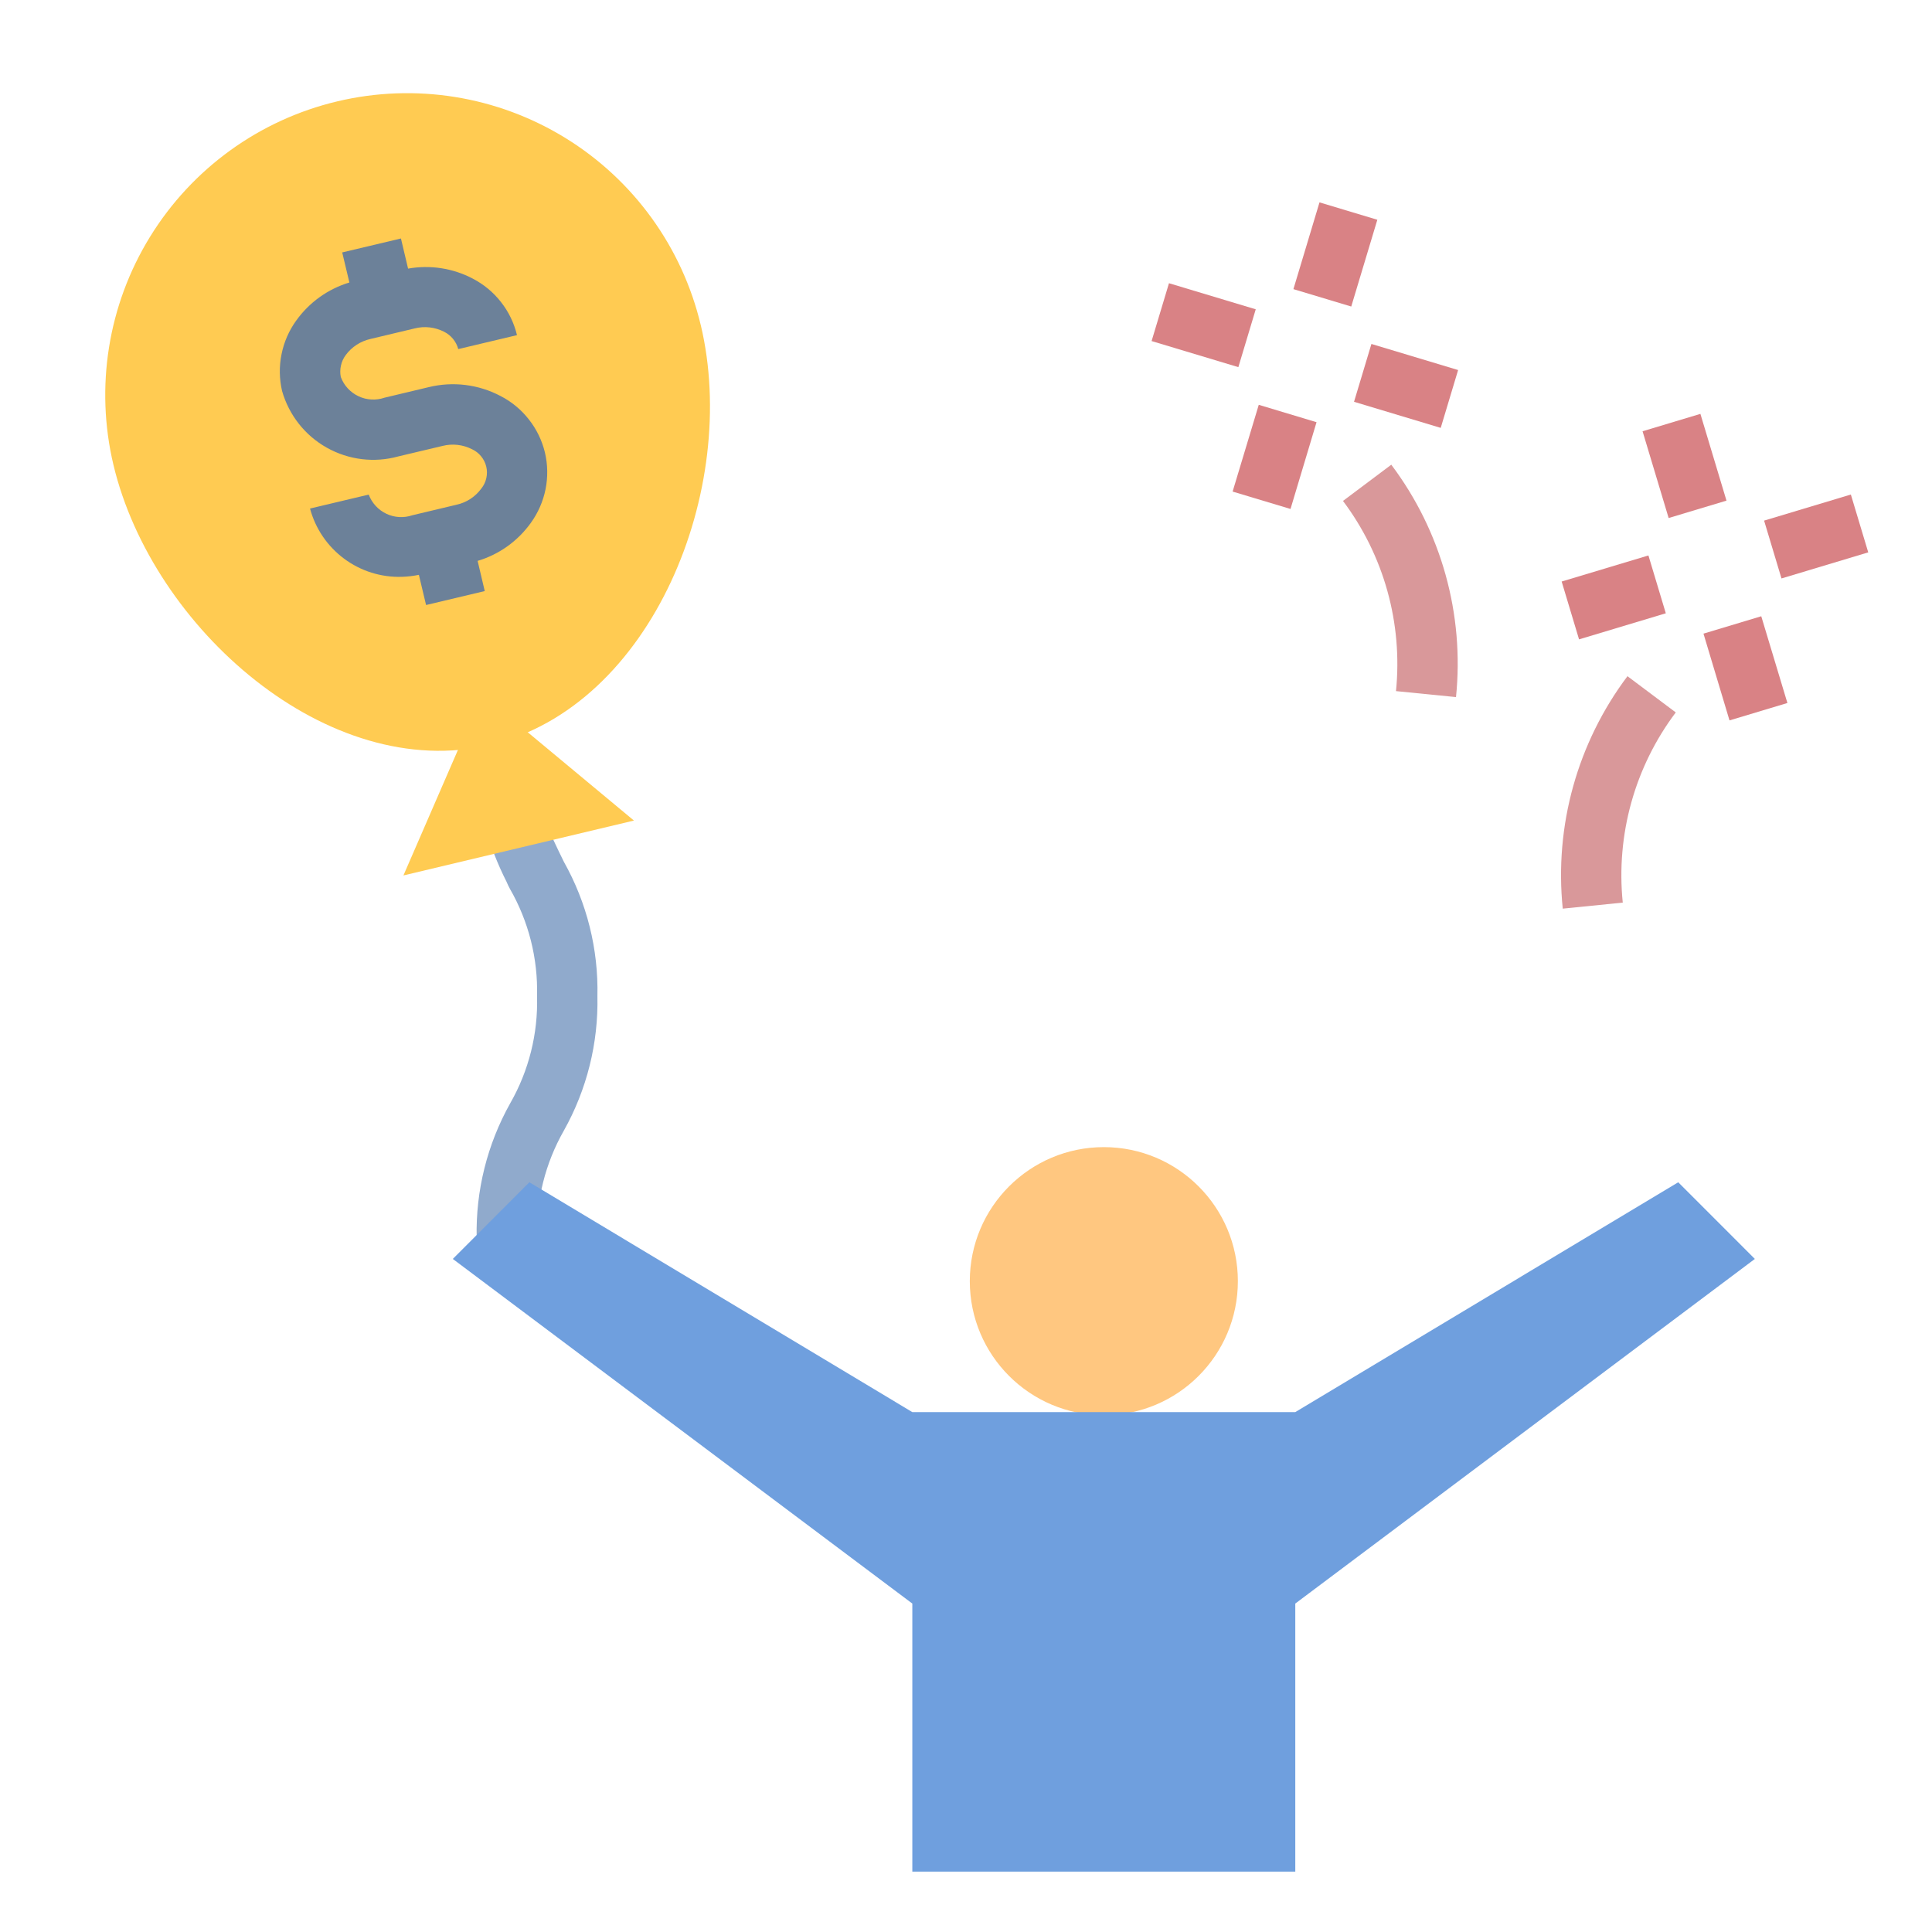
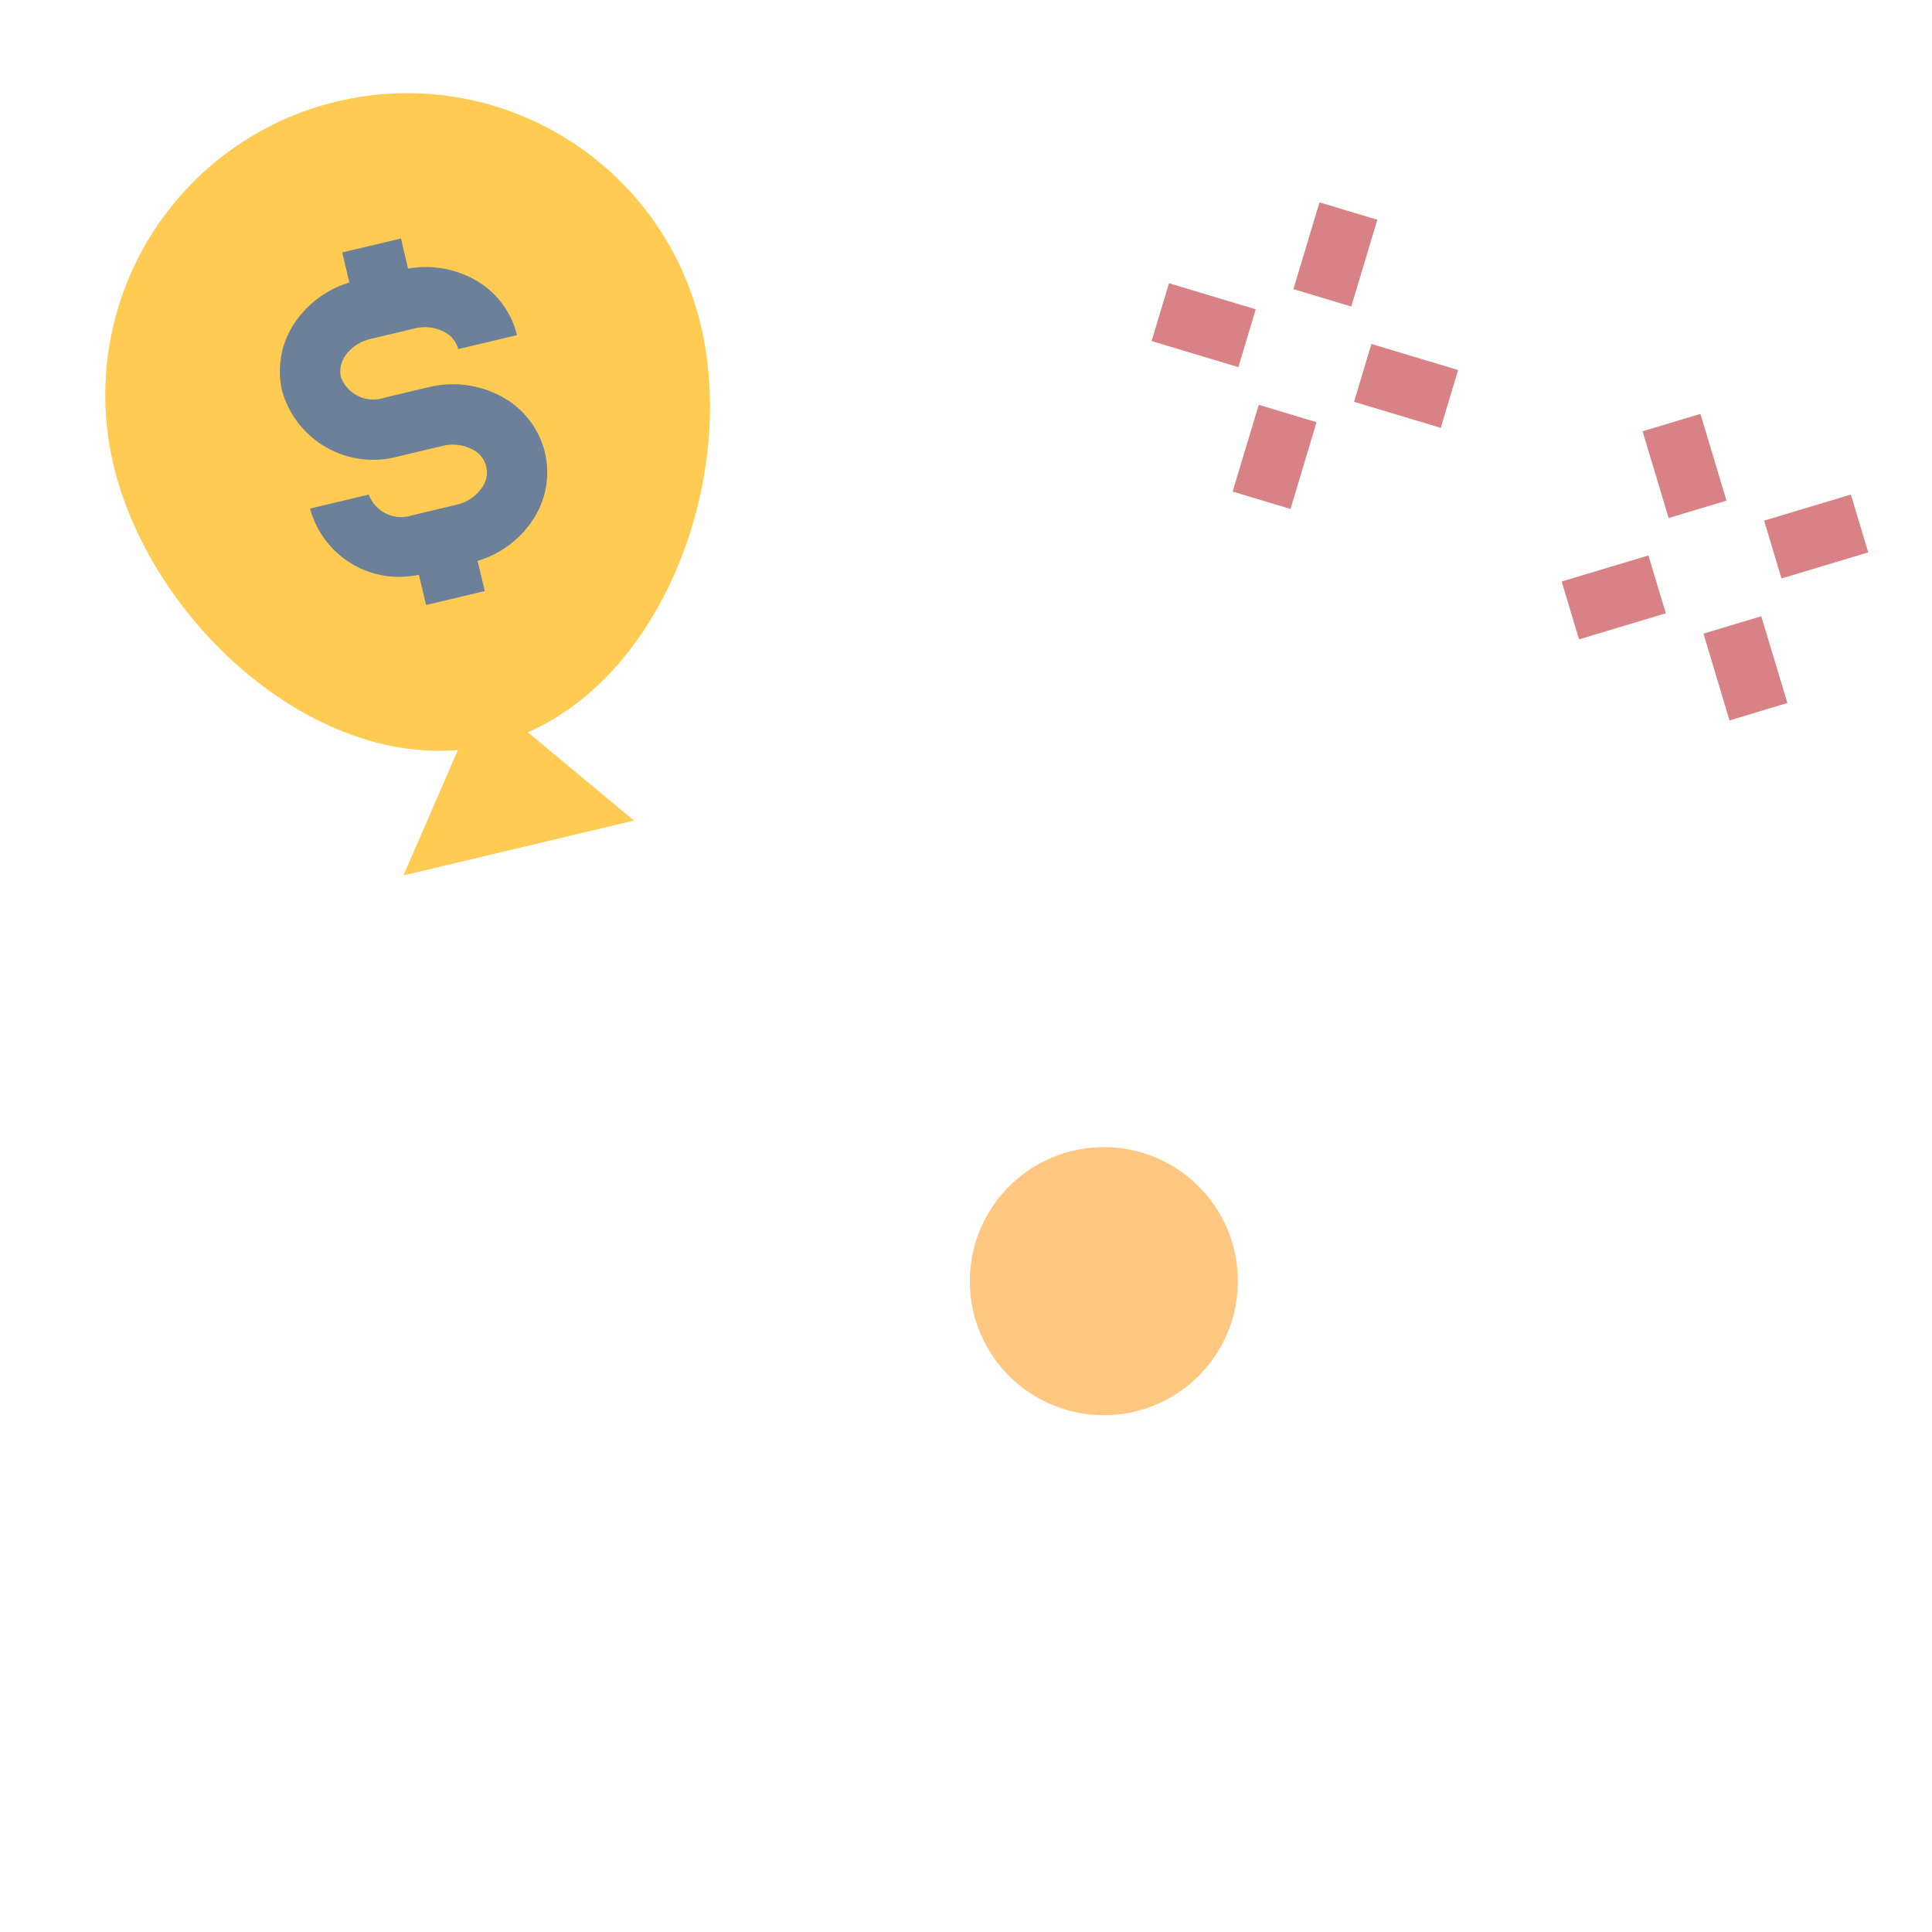
<svg xmlns="http://www.w3.org/2000/svg" width="32" height="32" viewBox="0 0 32 32" fill="none">
-   <path d="M9.34 18.725C9.032 19.265 8.878 19.879 8.895 20.5C8.896 20.527 8.899 20.554 8.905 20.58C8.908 20.604 8.913 20.627 8.92 20.65C8.93 20.685 8.945 20.725 8.96 20.765L8.04 21.155C7.95 20.948 7.901 20.726 7.895 20.5C7.878 19.722 8.07 18.954 8.45 18.275C8.759 17.735 8.913 17.121 8.895 16.5C8.912 15.877 8.756 15.261 8.445 14.72C8.425 14.683 8.406 14.644 8.39 14.605C8.314 14.455 8.246 14.302 8.185 14.145C8.114 13.973 8.057 13.796 8.015 13.615L8.985 13.385C9.031 13.565 9.091 13.74 9.165 13.91C9.195 13.97 9.22 14.03 9.25 14.09C9.28 14.15 9.31 14.215 9.34 14.275C9.721 14.954 9.913 15.722 9.895 16.5C9.912 17.278 9.72 18.046 9.34 18.725Z" fill="#90AACC" />
  <path d="M7.985 11.5L6.682 14.5L10.5 13.591L7.985 11.5Z" fill="#FFCB52" />
  <path d="M11.607 5.384C12.252 8.092 10.807 11.698 8.122 12.337C5.437 12.976 2.523 10.406 1.879 7.7C1.572 6.41 1.79 5.051 2.485 3.922C3.181 2.792 4.296 1.985 5.586 1.679C6.876 1.372 8.235 1.59 9.364 2.285C10.494 2.98 11.3 4.095 11.607 5.386V5.384Z" fill="#FFCB52" />
  <path d="M9.026 7.496C8.978 7.297 8.888 7.11 8.761 6.949C8.635 6.787 8.475 6.654 8.292 6.56C7.926 6.366 7.501 6.314 7.098 6.413L6.369 6.587C6.228 6.635 6.073 6.627 5.938 6.563C5.802 6.499 5.697 6.385 5.645 6.245C5.632 6.182 5.633 6.118 5.647 6.056C5.66 5.993 5.687 5.935 5.725 5.883C5.825 5.746 5.972 5.651 6.137 5.614L6.867 5.44C7.031 5.398 7.205 5.418 7.356 5.495C7.413 5.524 7.464 5.564 7.504 5.614C7.544 5.663 7.574 5.72 7.59 5.782L8.563 5.551C8.515 5.351 8.425 5.164 8.298 5.003C8.172 4.841 8.012 4.709 7.829 4.614C7.501 4.442 7.125 4.384 6.759 4.449L6.641 3.95L5.668 4.181L5.787 4.679C5.432 4.786 5.122 5.008 4.906 5.31C4.786 5.476 4.703 5.667 4.663 5.868C4.622 6.069 4.626 6.277 4.672 6.476C4.786 6.875 5.052 7.213 5.413 7.415C5.774 7.618 6.201 7.67 6.6 7.559L7.329 7.386C7.494 7.344 7.668 7.364 7.819 7.441C7.877 7.468 7.929 7.508 7.969 7.558C8.01 7.608 8.039 7.666 8.054 7.729C8.069 7.791 8.069 7.856 8.055 7.919C8.041 7.982 8.013 8.041 7.973 8.091C7.873 8.228 7.727 8.324 7.561 8.36L6.831 8.534C6.69 8.582 6.535 8.574 6.4 8.51C6.265 8.446 6.16 8.332 6.107 8.192L5.135 8.423C5.224 8.756 5.423 9.048 5.7 9.254C5.976 9.459 6.313 9.565 6.657 9.554C6.752 9.551 6.846 9.54 6.938 9.521L7.057 10.021L8.029 9.79L7.911 9.29C8.267 9.184 8.576 8.962 8.792 8.661C8.912 8.495 8.995 8.305 9.036 8.104C9.076 7.903 9.073 7.696 9.026 7.496Z" fill="#6C8199" />
  <path d="M18.283 23.44C19.509 23.44 20.503 22.446 20.503 21.22C20.503 19.994 19.509 19 18.283 19C17.057 19 16.063 19.994 16.063 21.22C16.063 22.446 17.057 23.44 18.283 23.44Z" fill="#FFC780" />
-   <path d="M27.797 19.582L21.454 23.389H15.111L8.768 19.582L7.5 20.852L15.111 26.56V31H21.454V26.56L29.066 20.852L27.797 19.582Z" fill="#6F9FDE" />
  <path d="M27.206 7.143L28.164 6.855L28.596 8.292L27.638 8.58L27.206 7.143Z" fill="#D98285" />
  <path d="M28.215 10.495L29.172 10.207L29.605 11.644L28.646 11.932L28.215 10.495Z" fill="#D98285" />
  <path d="M29.219 8.623L30.656 8.191L30.944 9.149L29.507 9.581L29.219 8.623Z" fill="#D98285" />
  <path d="M25.866 9.632L27.303 9.2L27.591 10.158L26.154 10.59L25.866 9.632Z" fill="#D98285" />
-   <path d="M25.884 15.05C25.744 13.678 26.127 12.303 26.956 11.2L27.756 11.8C27.077 12.702 26.764 13.827 26.878 14.95L25.884 15.05Z" fill="#D9989A" />
  <path d="M21.423 4.789L21.855 3.352L22.813 3.64L22.381 5.077L21.423 4.789Z" fill="#D98285" />
  <path d="M20.416 8.142L20.849 6.705L21.806 6.993L21.375 8.43L20.416 8.142Z" fill="#D98285" />
  <path d="M19.074 5.649L19.362 4.691L20.799 5.123L20.511 6.081L19.074 5.649Z" fill="#D98285" />
  <path d="M22.427 6.655L22.715 5.697L24.151 6.129L23.863 7.087L22.427 6.655Z" fill="#D98285" />
-   <path d="M24.116 11.546L23.122 11.447C23.235 10.324 22.922 9.199 22.244 8.297L23.044 7.697C23.873 8.799 24.256 10.174 24.116 11.546Z" fill="#D9989A" />
</svg>